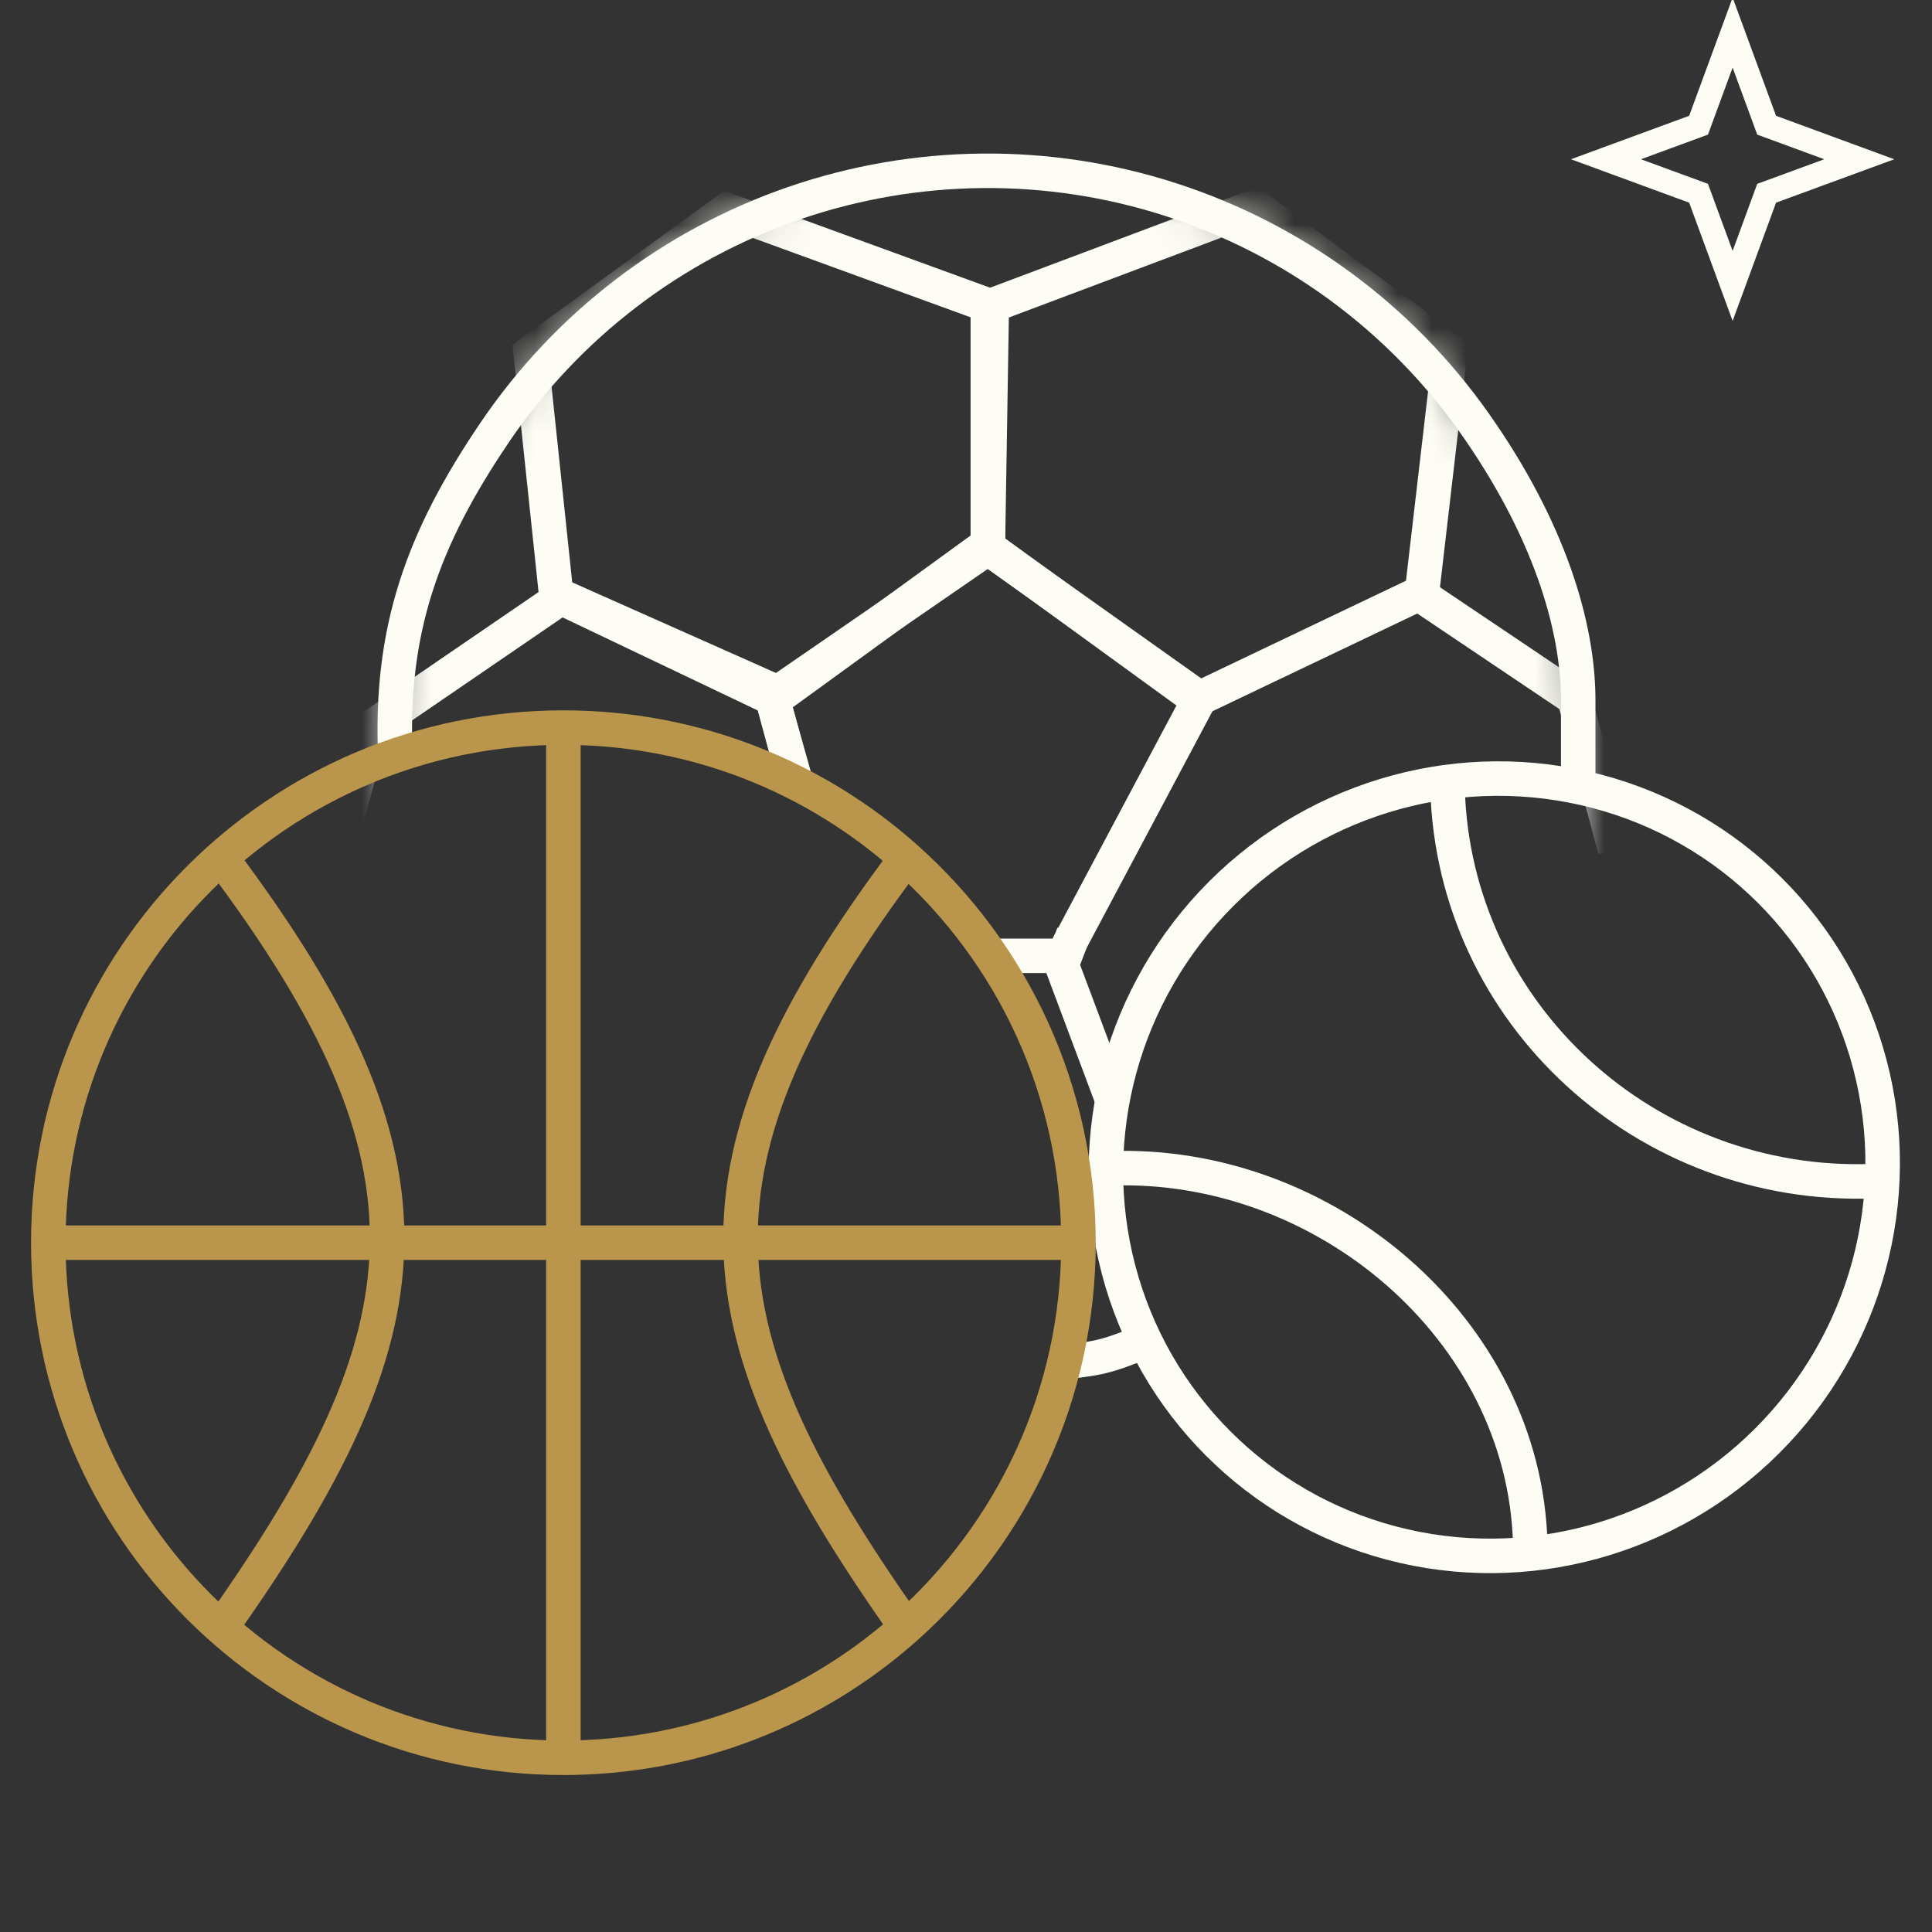
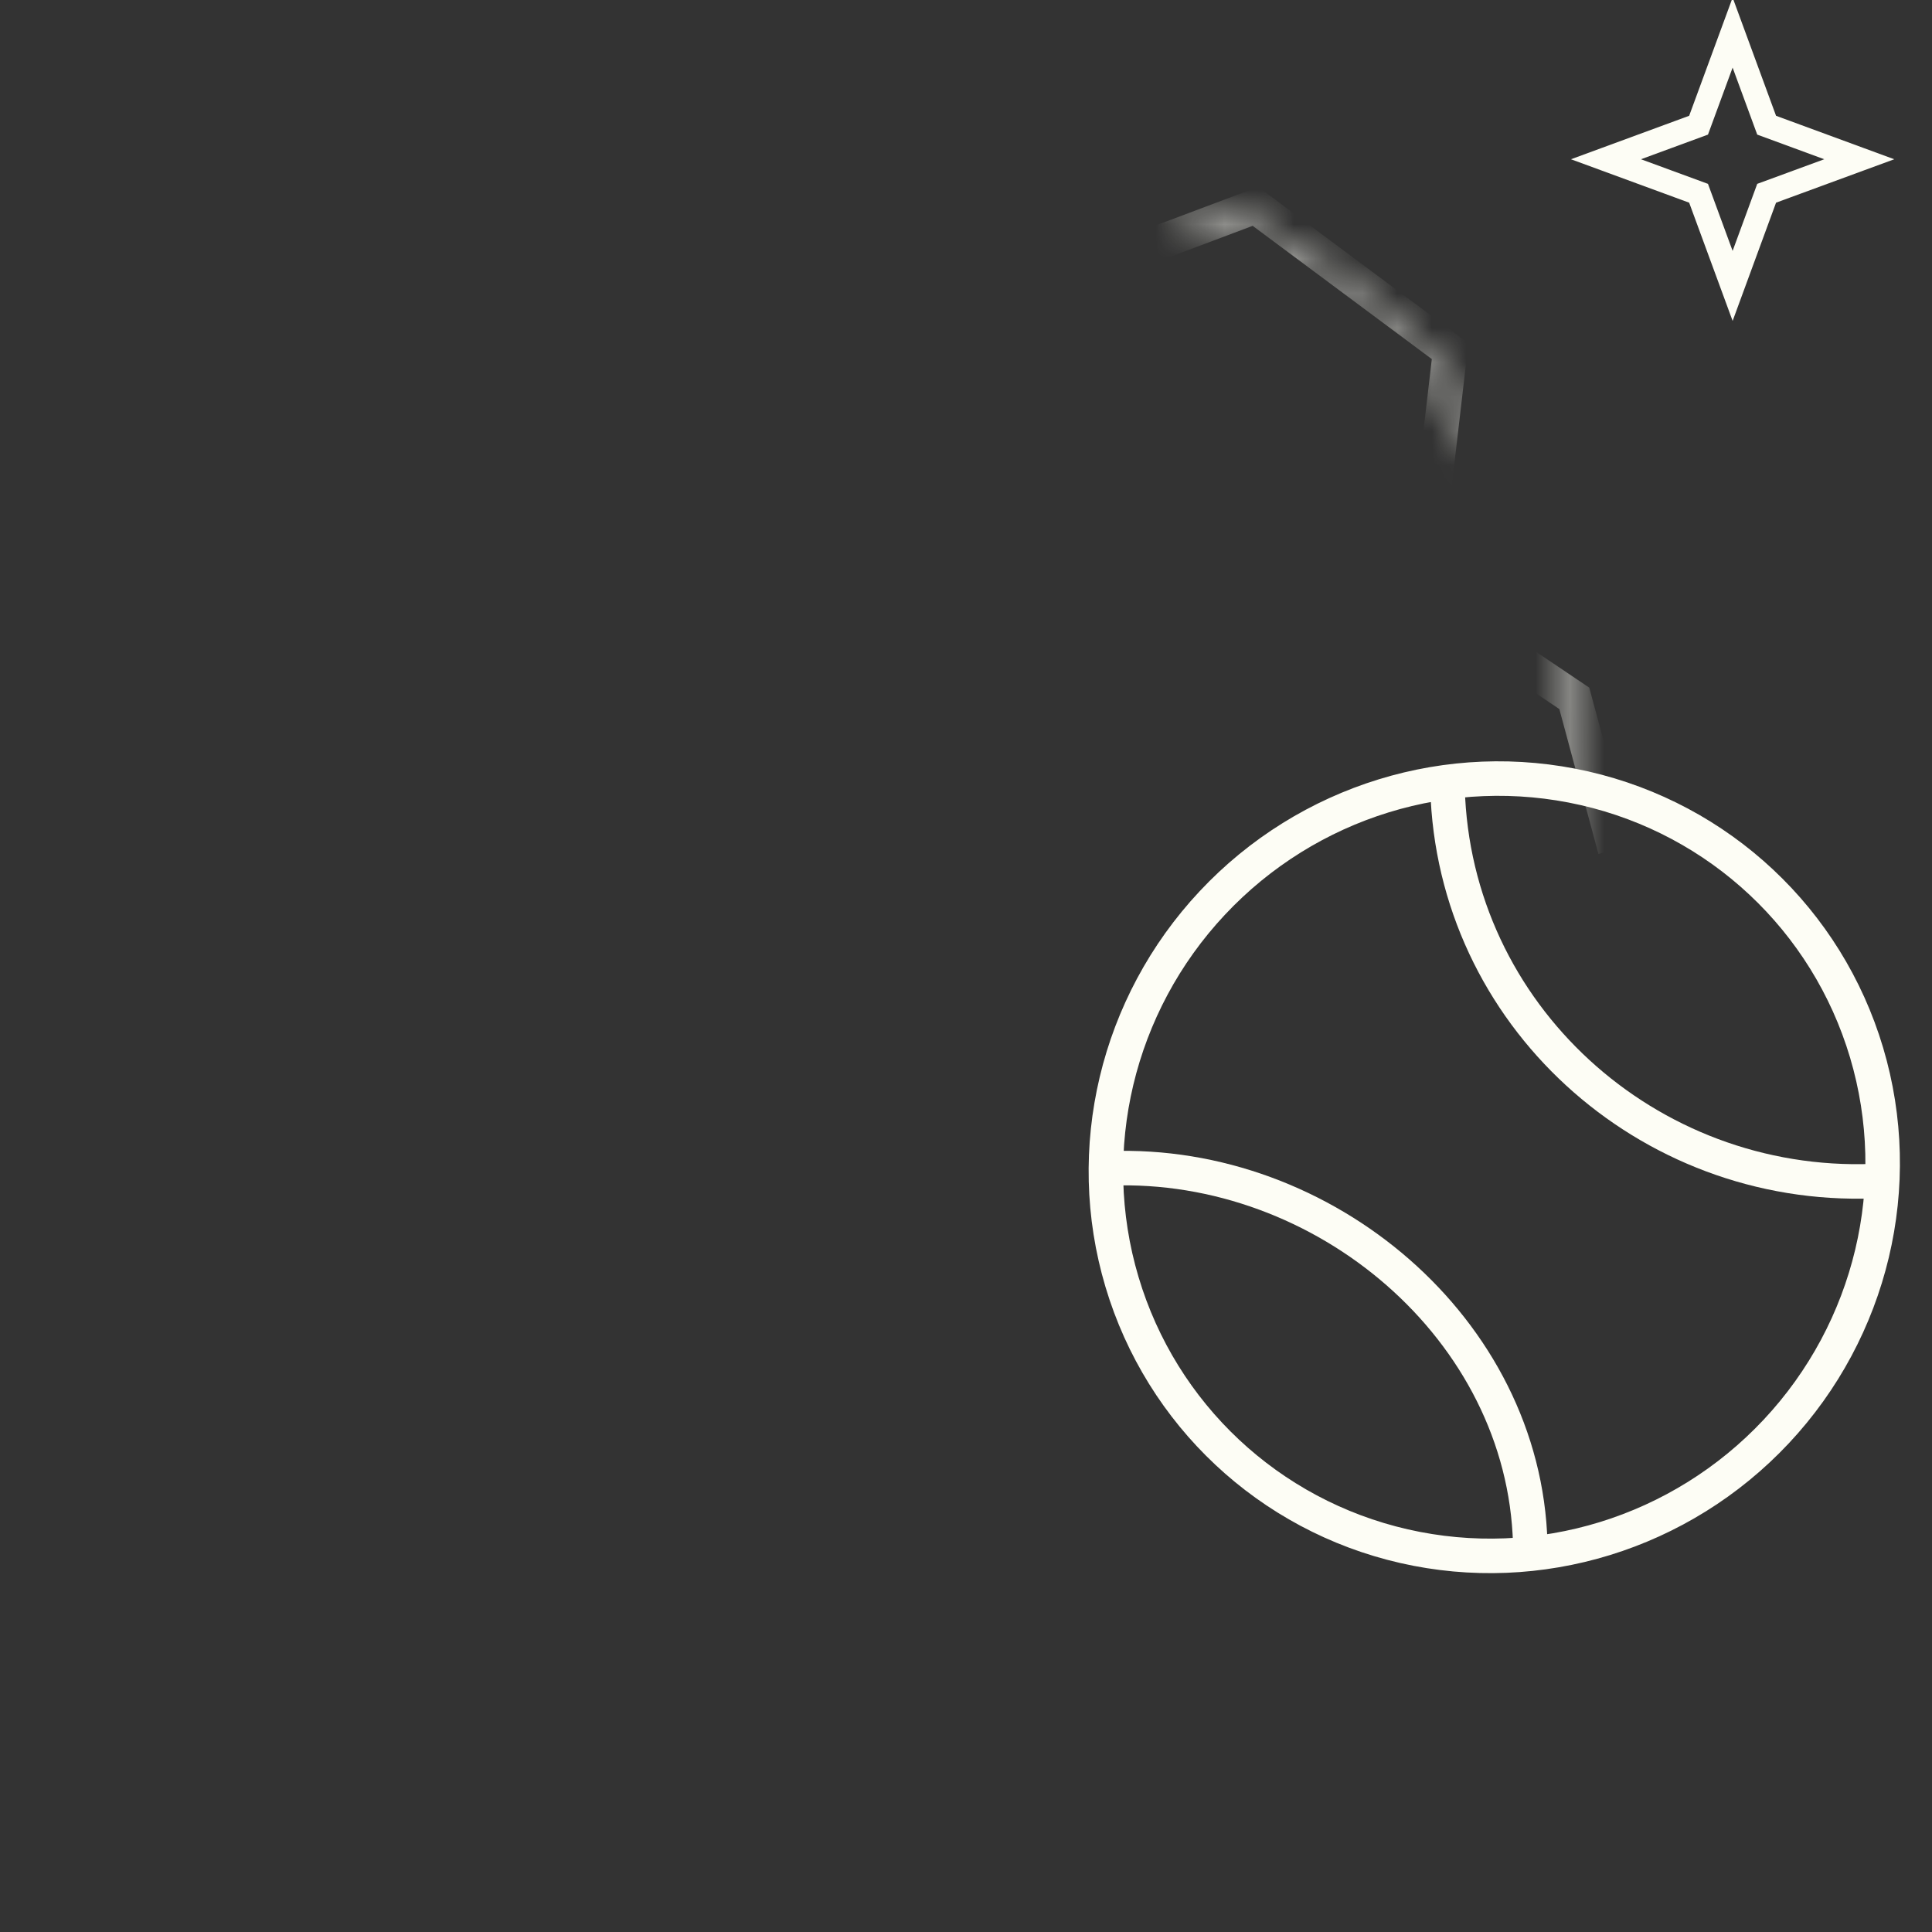
<svg xmlns="http://www.w3.org/2000/svg" width="56" height="56" viewBox="0 0 56 56" fill="none">
  <rect x="0" y="0" width="56" height="56" fill="#333333" stroke="none" />
  <g clip-path="url(#clip0_2532_2643)">
-     <path d="M11.463 21.992C11.287 18.262 12.253 15.61 14.35 12.519C16.447 9.429 19.49 7.102 23.021 5.888C26.553 4.674 30.384 4.638 33.937 5.786C37.491 6.934 40.577 9.203 42.732 12.254C44.886 15.304 45.745 18.124 45.745 20.297L45.745 22.88M33.44 38.762C32.037 39.366 31.866 39.368 30.546 39.515" stroke="#FDFDF5" />
    <mask id="mask0_2532_2643" style="mask-type:alpha" maskUnits="userSpaceOnUse" x="11" y="4" width="35" height="36">
-       <path d="M45.767 22.212C45.767 31.745 38.067 39.473 28.568 39.473C19.069 39.473 12.644 31.31 11.369 22.212C11.369 12.679 19.069 4.951 28.568 4.951C38.067 4.951 45.767 12.679 45.767 22.212Z" fill="#D9D9D9" />
      <path d="M11.369 22.212H11.166V22.226L11.168 22.24L11.369 22.212ZM45.564 22.212C45.564 31.634 37.954 39.27 28.568 39.27V39.676C38.179 39.676 45.97 31.856 45.97 22.212H45.564ZM28.568 39.27C19.206 39.27 12.837 31.222 11.57 22.184L11.168 22.24C12.451 31.398 18.932 39.676 28.568 39.676V39.27ZM11.572 22.212C11.572 12.79 19.182 5.154 28.568 5.154V4.748C18.956 4.748 11.166 12.568 11.166 22.212H11.572ZM28.568 5.154C37.954 5.154 45.564 12.79 45.564 22.212H45.97C45.97 12.568 38.179 4.748 28.568 4.748V5.154Z" fill="#D2A232" />
    </mask>
    <g mask="url(#mask0_2532_2643)">
      <path d="M23.078 22.817L22.407 20.3L28.576 15.818L34.745 20.3L30.808 27.705H28.648" stroke="#FDFDF5" />
      <path d="M42.032 10.179L41.218 17.164L34.768 20.241L28.633 15.883L28.633 8.898L36.389 5.982L42.032 10.179Z" stroke="#FDFDF5" />
      <path d="M46.815 24.624L45.632 20.242L41.291 17.323M31.118 27.066L30.773 27.965L32.241 31.883" stroke="#FDFDF5" />
-       <path d="M23.079 22.709L22.385 20.24L16.262 17.321L10.796 21.061L8.254 30.014" stroke="#FDFDF5" />
-       <path d="M28.633 15.883L22.544 20.077L16.119 17.219L15.381 10.225L21.069 6.09L28.747 8.889L28.633 15.883Z" stroke="#FDFDF5" />
    </g>
    <ellipse cx="11.197" cy="11.317" rx="11.197" ry="11.317" transform="matrix(-0.73 -0.684 -0.684 0.73 59.227 33.23)" stroke="#FDFDF5" />
    <path d="M32.16 33.866C38.373 33.63 44.185 38.521 44.355 44.736" stroke="#FDFDF5" />
    <path d="M41.957 22.846C42.136 29.407 47.735 34.485 54.294 34.236" stroke="#FDFDF5" />
-     <path d="M31.26 36.02H1.4M31.26 36.02C31.26 31.589 29.33 27.61 26.266 24.876M31.26 36.02C31.26 40.45 29.33 44.429 26.266 47.164M16.33 50.95C8.084 50.95 1.4 44.265 1.4 36.02M16.33 50.95V21.09M16.33 50.95C20.145 50.95 23.627 49.518 26.266 47.164M1.4 36.02C1.4 27.774 8.084 21.09 16.33 21.09M16.33 21.09C20.145 21.09 23.627 22.521 26.266 24.876M26.266 24.876C19.564 33.795 20.17 38.54 26.266 47.164M6.419 24.876C13.121 33.795 12.515 38.54 6.419 47.164" stroke="#BA964C" />
    <path d="M50.221 0.945L51.207 3.629L53.891 4.616L51.207 5.602L50.221 8.287L49.234 5.602L46.55 4.616L49.234 3.629L50.221 0.945Z" stroke="#FDFDF5" stroke-width="0.7" />
  </g>
  <defs>
    <clipPath id="clip0_2532_2643">
      <rect width="56" height="56" fill="white" />
    </clipPath>
  </defs>
</svg>